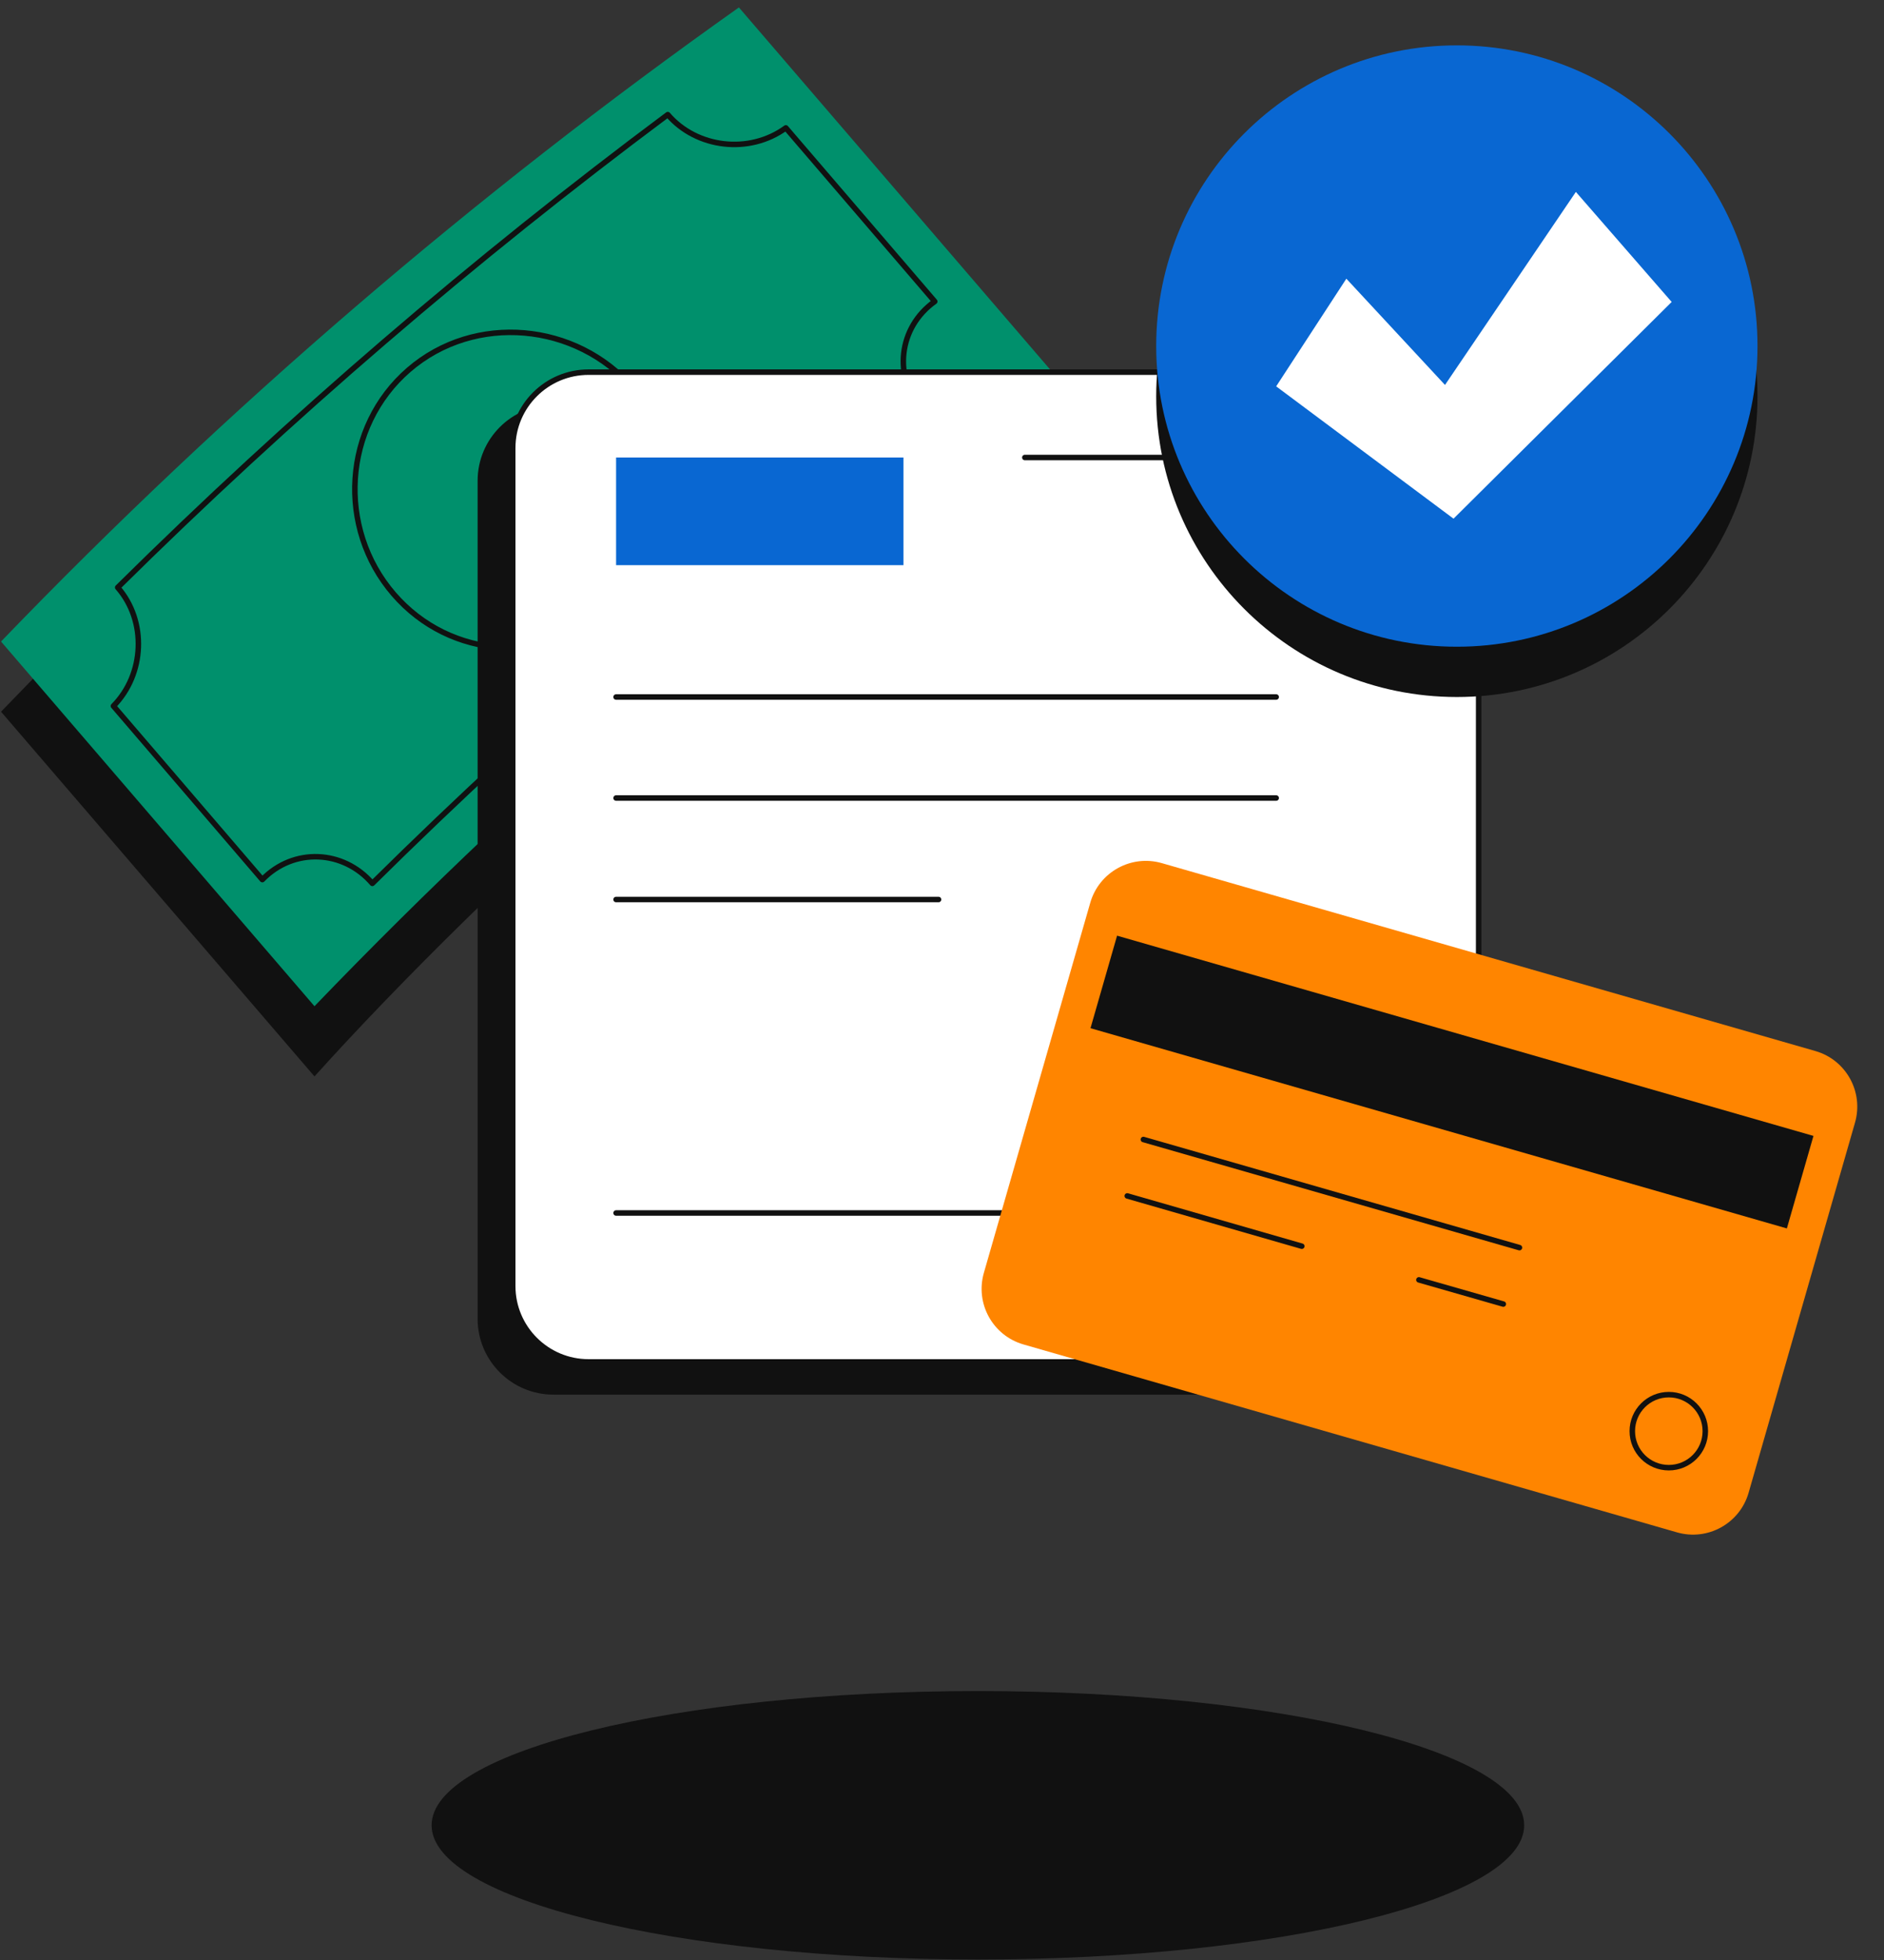
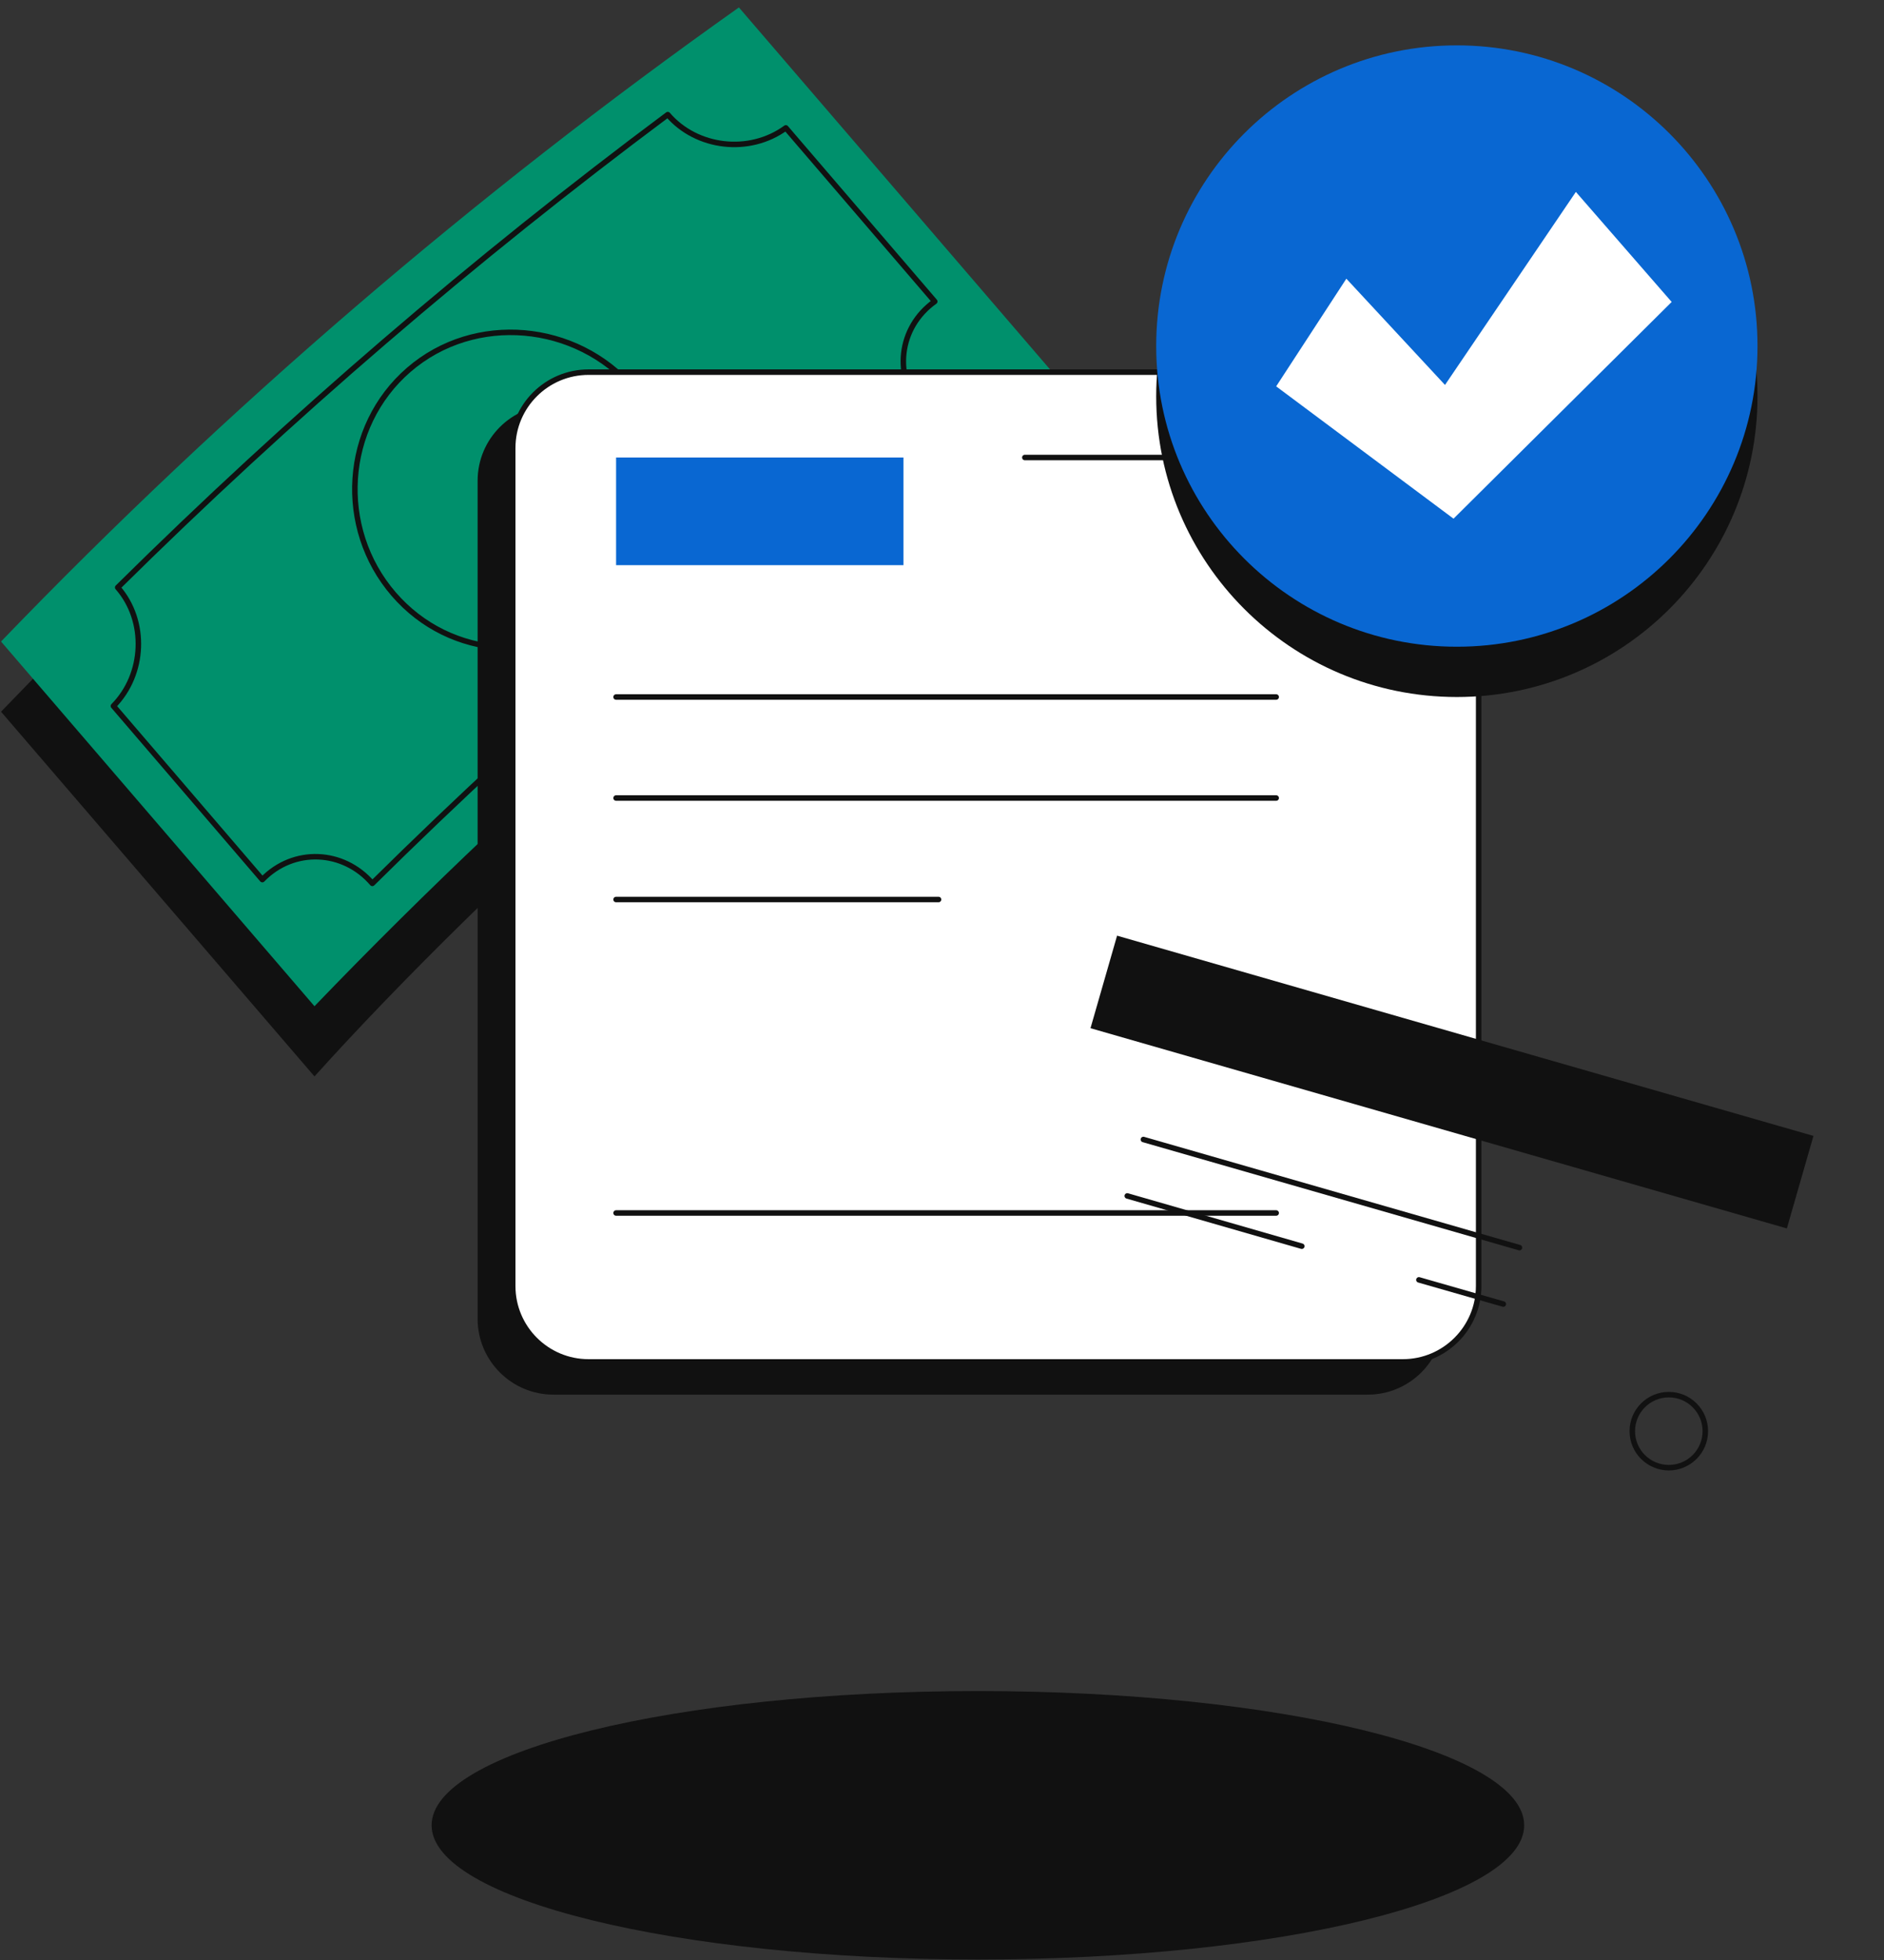
<svg xmlns="http://www.w3.org/2000/svg" width="125" height="130" viewBox="0 0 125 130" fill="none">
  <rect x="0" y="0" width="125" height="130" fill="#333333" stroke="none" />
  <g id="Group">
    <g id="Group_2">
      <g id="Group_3">
        <path id="Vector" d="M69.255 28.677C51.636 41.134 32.412 58.592 20.865 71.395L0.068 47.205C15.045 31.666 30.87 16.944 48.458 4.487L69.255 28.677Z" fill="#111111" />
        <path id="Vector_2" d="M69.822 24.682C52.202 37.139 35.81 51.2 20.865 66.739L0.068 42.55C15.045 27.01 31.437 12.949 49.025 0.493L69.822 24.682Z" fill="#00906C" />
        <path id="Vector_3" d="M61.201 27.231C48.301 36.825 36.125 47.3 24.704 58.592C22.785 56.359 19.481 56.202 17.405 58.341L7.525 46.828C9.602 44.72 9.759 41.197 7.809 38.964C19.23 27.671 31.437 17.196 44.305 7.602C46.224 9.835 49.717 10.244 52.139 8.483L62.019 19.996C59.596 21.726 59.25 24.997 61.169 27.231H61.201Z" stroke="#111111" stroke-width="0.365" stroke-linecap="round" stroke-linejoin="round" />
        <path id="Vector_4" d="M42.008 25.72C45.784 30.093 45.154 36.604 40.781 40.379C36.376 44.154 29.895 43.776 26.119 39.404C22.344 35.031 22.753 28.3 27.126 24.525C31.5 20.75 38.233 21.379 42.008 25.752V25.72Z" stroke="#111111" stroke-width="0.365" stroke-linecap="round" stroke-linejoin="round" />
      </g>
      <g id="Group_4">
        <path id="Vector_5" d="M90.744 26.853H36.723C33.942 26.853 31.689 29.107 31.689 31.886V87.469C31.689 90.249 33.942 92.502 36.723 92.502H90.744C93.524 92.502 95.778 90.249 95.778 87.469V31.886C95.778 29.107 93.524 26.853 90.744 26.853Z" fill="#111111" />
        <path id="Vector_6" d="M93.073 24.683H39.051C36.271 24.683 34.017 26.936 34.017 29.716V85.299C34.017 88.078 36.271 90.332 39.051 90.332H93.073C95.853 90.332 98.106 88.078 98.106 85.299V29.716C98.106 26.936 95.853 24.683 93.073 24.683Z" fill="white" stroke="#111111" stroke-width="0.365" stroke-linecap="round" stroke-linejoin="round" />
        <path id="Vector_7" d="M67.996 30.345H80.613" stroke="#111111" stroke-width="0.365" stroke-linecap="round" stroke-linejoin="round" />
        <path id="Vector_8" d="M83.948 30.345H85.49" stroke="#111111" stroke-width="0.365" stroke-linecap="round" stroke-linejoin="round" />
        <path id="Vector_9" d="M59.942 30.345H40.876V37.485H59.942V30.345Z" fill="#0967D2" />
        <path id="Vector_10" d="M40.876 46.23H84.672" stroke="#111111" stroke-width="0.365" stroke-linecap="round" stroke-linejoin="round" />
        <path id="Vector_11" d="M40.876 52.93H84.672" stroke="#111111" stroke-width="0.365" stroke-linecap="round" stroke-linejoin="round" />
        <path id="Vector_12" d="M40.876 80.454H84.672" stroke="#111111" stroke-width="0.365" stroke-linecap="round" stroke-linejoin="round" />
        <path id="Vector_13" d="M40.876 59.662H62.27" stroke="#111111" stroke-width="0.365" stroke-linecap="round" stroke-linejoin="round" />
      </g>
      <g id="Group_5">
-         <path id="Vector_14" d="M120.448 69.712L77.087 57.249C75.049 56.663 72.923 57.84 72.337 59.877L65.278 84.424C64.692 86.461 65.869 88.587 67.907 89.173L111.268 101.637C113.305 102.222 115.432 101.046 116.017 99.009L123.076 74.461C123.662 72.424 122.485 70.298 120.448 69.712Z" fill="#FF8500" />
        <path id="Vector_15" d="M120.32 75.341L74.116 62.06L72.352 68.197L118.555 81.478L120.32 75.341Z" fill="#111111" />
        <path id="Vector_16" d="M75.862 75.579L100.812 82.751" stroke="#111111" stroke-width="0.365" stroke-linecap="round" stroke-linejoin="round" />
        <path id="Vector_17" d="M74.792 79.322L86.371 82.656" stroke="#111111" stroke-width="0.365" stroke-linecap="round" stroke-linejoin="round" />
        <path id="Vector_18" d="M94.142 84.889L99.742 86.494" stroke="#111111" stroke-width="0.365" stroke-linecap="round" stroke-linejoin="round" />
        <path id="Vector_19" d="M110.723 97.346C112.061 97.346 113.145 96.262 113.145 94.924C113.145 93.586 112.061 92.502 110.723 92.502C109.385 92.502 108.3 93.586 108.3 94.924C108.3 96.262 109.385 97.346 110.723 97.346Z" stroke="#111111" stroke-width="0.365" stroke-linecap="round" stroke-linejoin="round" />
      </g>
      <path id="Vector_20" d="M96.659 46.23C107.676 46.23 116.607 37.301 116.607 26.287C116.607 15.272 107.676 6.344 96.659 6.344C85.643 6.344 76.712 15.272 76.712 26.287C76.712 37.301 85.643 46.23 96.659 46.23Z" fill="#111111" />
      <path id="Vector_21" d="M96.659 42.895C107.676 42.895 116.607 33.966 116.607 22.952C116.607 11.938 107.676 3.009 96.659 3.009C85.643 3.009 76.712 11.938 76.712 22.952C76.712 33.966 85.643 42.895 96.659 42.895Z" fill="#0967D2" />
-       <path id="Vector_22" d="M89.328 18.485L84.672 25.626L96.439 34.402L110.912 20.027L104.556 12.729L95.873 25.532L89.328 18.485Z" fill="white" />
+       <path id="Vector_22" d="M89.328 18.485L84.672 25.626L96.439 34.402L110.912 20.027L104.556 12.729L95.873 25.532Z" fill="white" />
    </g>
    <path id="Vector_23" d="M64.882 129.966C84.9 129.966 101.127 125.981 101.127 121.064C101.127 116.148 84.9 112.162 64.882 112.162C44.864 112.162 28.637 116.148 28.637 121.064C28.637 125.981 44.864 129.966 64.882 129.966Z" fill="#111111" />
  </g>
</svg>